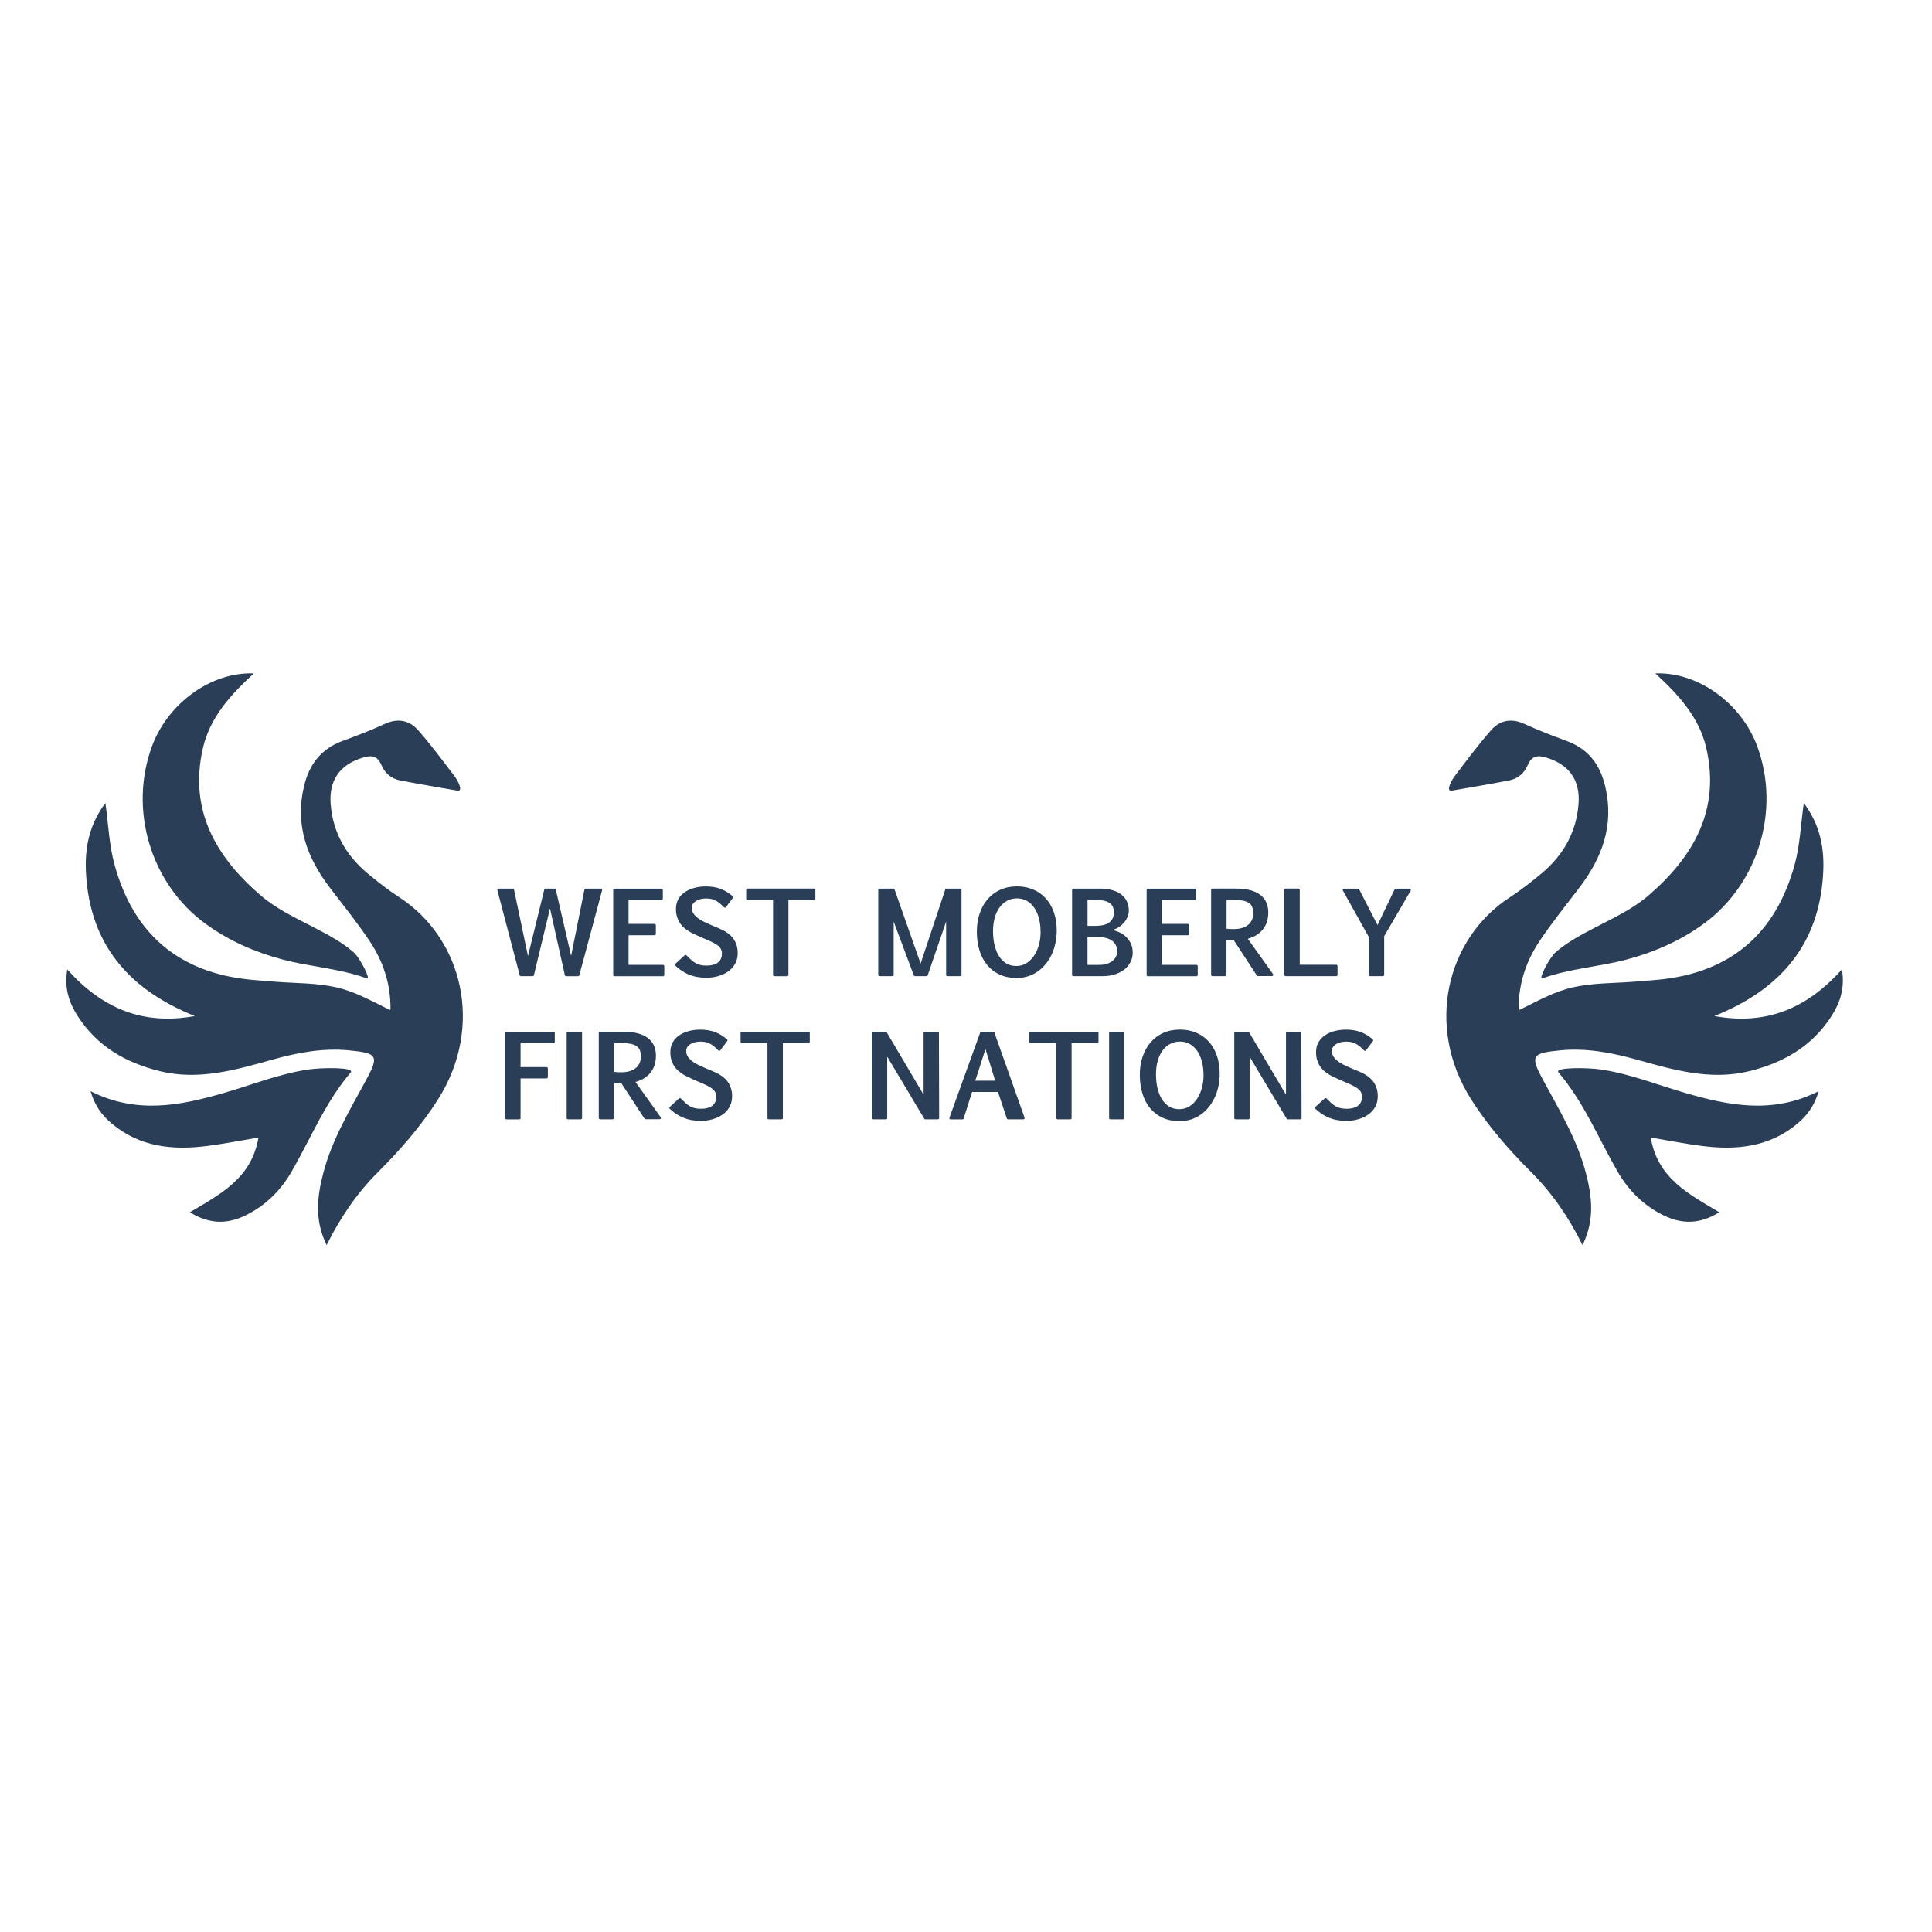
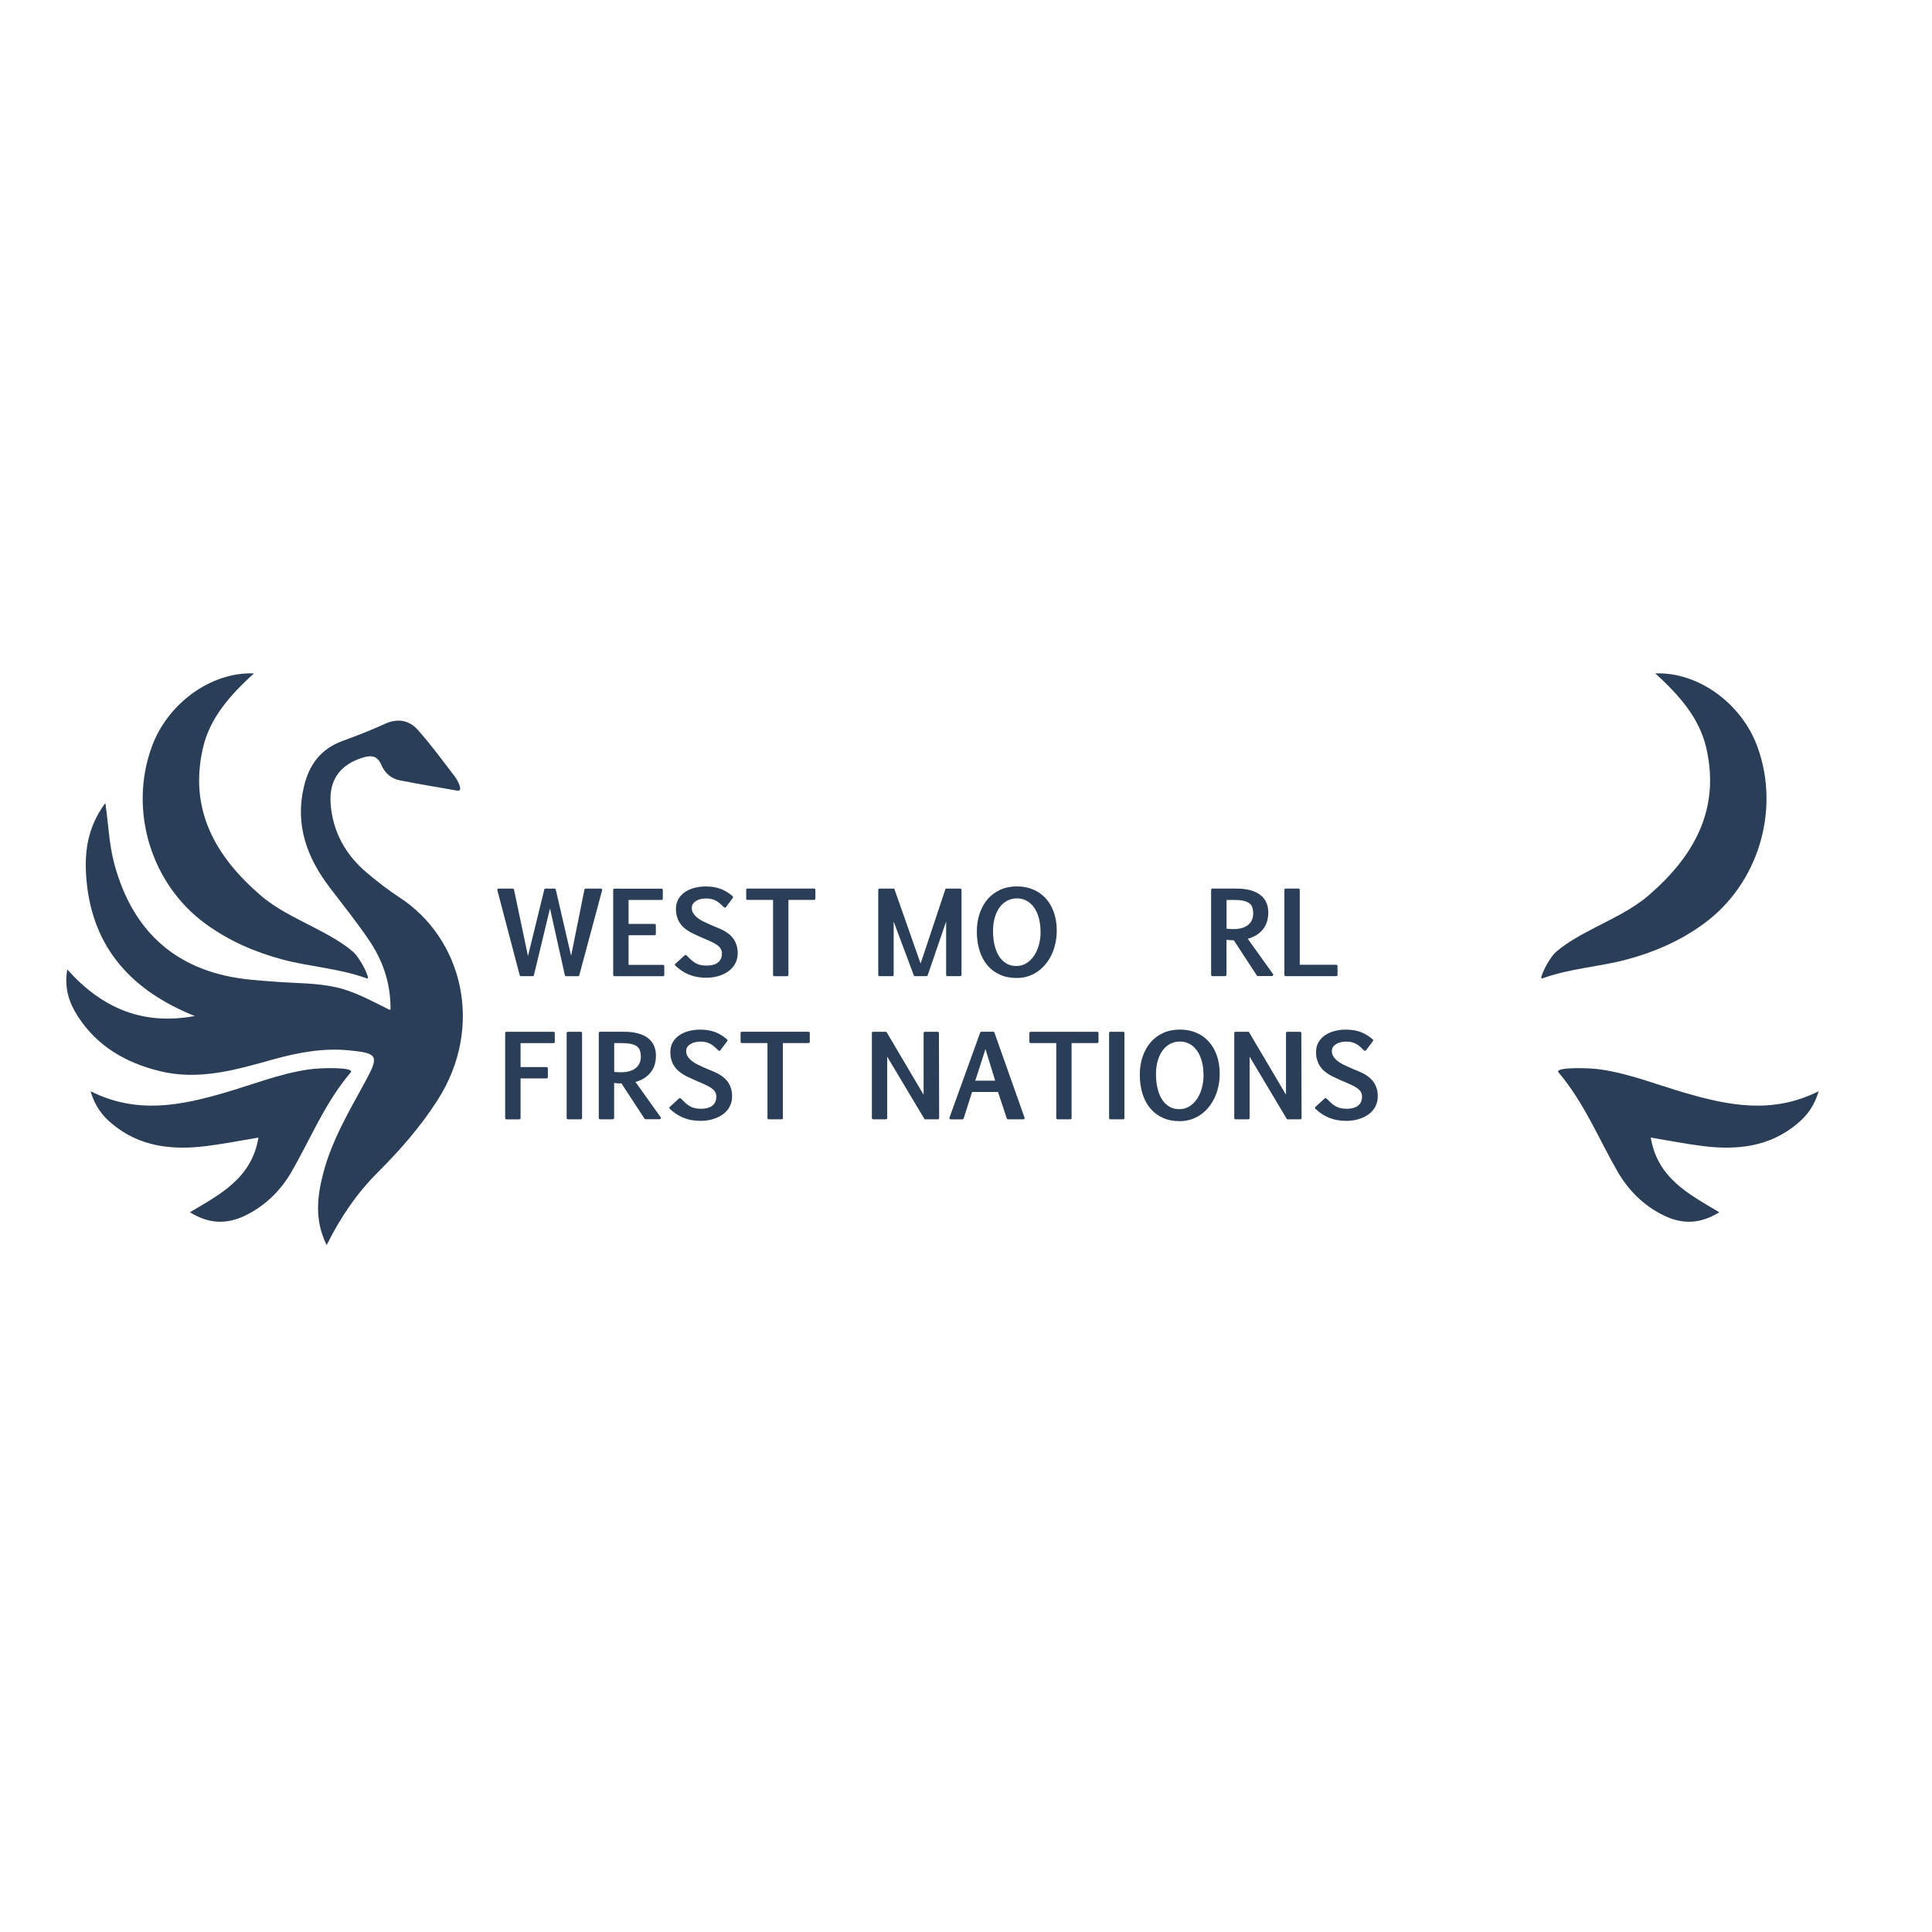
<svg xmlns="http://www.w3.org/2000/svg" id="Layer_1" data-name="Layer 1" viewBox="0 0 524 524">
  <defs>
    <style>
      .cls-1 {
        fill: #2a3e58;
        stroke-width: 0px;
      }
    </style>
  </defs>
  <g>
    <path class="cls-1" d="M18.24,262.93c9.55,10.67,20.61,15.2,34.6,12.64-16.88-6.77-27.68-18.22-29.37-36.73-.65-7.19.01-14.17,5.11-21.06.84,6.02,1.03,11.33,2.41,16.47,5.08,18.92,17.42,29.55,36.95,31.46,2.36.23,4.72.4,7.09.58,5.35.4,10.74.3,16.03,1.46,4.99,1.09,9.4,3.57,14.4,6.03.08.04.26.13.35.09s.1-.21.11-.28c.01-7.03-2.09-13-5.7-18.39-3.33-4.98-7.12-9.66-10.75-14.43-6.22-8.16-9.5-17-7.04-27.43,1.41-6,4.61-10.24,10.5-12.39,3.85-1.41,7.69-2.89,11.41-4.6,3.53-1.63,6.66-1.03,9.05,1.68,3.53,4,6.71,8.31,9.95,12.57.73.96,2.46,4.09.72,3.84-5.19-.91-10.44-1.77-15.66-2.8-2.3-.45-4.03-2-4.93-4.1-1.14-2.68-2.82-2.78-5.28-1.99-5.98,1.9-9.01,6.04-8.51,12.52.59,7.64,4.11,13.86,9.93,18.74,2.78,2.33,5.66,4.58,8.7,6.56,17.16,11.16,23.1,35.01,10.44,54.89-4.62,7.26-10.23,13.66-16.27,19.69-5.64,5.64-10.08,12.09-13.89,19.74-3.35-6.8-2.56-13.21-.89-19.6,2.35-8.95,7.07-16.84,11.44-24.88,3.74-6.88,3.37-7.58-4.53-8.34-7.02-.67-13.82.6-20.57,2.48-10.05,2.8-20.1,5.78-30.72,3.16-9.23-2.28-17-6.75-22.24-14.91-2.32-3.62-3.71-7.56-2.83-12.67Z" />
    <path class="cls-1" d="M99.53,265.37c-7.64-2.76-15.42-3.13-22.87-5.12-7.56-2.01-14.59-5.09-20.92-9.7-14.85-10.83-20.89-30.89-14.52-48.15,4.31-11.67,16.03-20.2,27.64-19.76-6.33,5.79-11.91,11.96-13.81,20.19-3.87,16.74,3.38,29.47,15.64,40.02,4.33,3.73,9.55,6.13,14.59,8.76,3.64,1.9,7.28,3.82,10.43,6.49,2.07,1.75,4.95,7.79,3.82,7.26Z" />
    <path class="cls-1" d="M24.56,295.96c12.53,6.3,24.38,3.89,36.21.46,7.57-2.2,14.93-5.17,22.78-6.34,3.7-.56,12.8-.66,11.57.78-6.98,8.22-10.86,17.96-16.05,26.95-2.96,5.12-7.14,9.25-12.57,11.88-4.9,2.36-9.73,2.37-14.99-.9,8.2-4.89,16.74-9.18,18.59-20.26-4.8.8-9.34,1.7-13.92,2.28-9.37,1.2-18.31.3-25.91-6.11-2.56-2.16-4.53-4.72-5.71-8.73Z" />
  </g>
  <g>
-     <path class="cls-1" d="M499.57,262.93c-9.55,10.67-20.61,15.2-34.6,12.64,16.88-6.77,27.68-18.22,29.37-36.73.65-7.19-.01-14.17-5.11-21.06-.84,6.02-1.03,11.33-2.41,16.47-5.08,18.92-17.42,29.55-36.95,31.46-2.36.23-4.72.4-7.09.58-5.35.4-10.74.3-16.03,1.46-4.99,1.09-9.4,3.57-14.4,6.03-.08.04-.26.13-.35.09s-.1-.21-.11-.28c-.01-7.03,2.09-13,5.7-18.39,3.33-4.98,7.12-9.66,10.75-14.43,6.22-8.16,9.5-17,7.04-27.43-1.41-6-4.61-10.24-10.5-12.39-3.85-1.41-7.69-2.89-11.41-4.6-3.53-1.63-6.66-1.03-9.05,1.68-3.53,4-6.71,8.31-9.95,12.57-.73.96-2.46,4.09-.72,3.84,5.19-.91,10.44-1.77,15.66-2.8,2.3-.45,4.03-2,4.93-4.1,1.14-2.68,2.82-2.78,5.28-1.99,5.98,1.9,9.01,6.04,8.51,12.52-.59,7.64-4.11,13.86-9.93,18.74-2.78,2.33-5.66,4.58-8.7,6.56-17.16,11.16-23.1,35.01-10.44,54.89,4.62,7.26,10.23,13.66,16.27,19.69,5.64,5.64,10.08,12.09,13.89,19.74,3.35-6.8,2.56-13.21.89-19.6-2.35-8.95-7.07-16.84-11.44-24.88-3.74-6.88-3.37-7.58,4.53-8.34,7.02-.67,13.82.6,20.57,2.48,10.05,2.8,20.1,5.78,30.72,3.16,9.23-2.28,17-6.75,22.24-14.91,2.32-3.62,3.71-7.56,2.83-12.67Z" />
    <path class="cls-1" d="M418.29,265.37c7.64-2.76,15.42-3.13,22.87-5.12,7.56-2.01,14.59-5.09,20.92-9.7,14.85-10.83,20.89-30.89,14.52-48.15-4.31-11.67-16.03-20.2-27.64-19.76,6.33,5.79,11.91,11.96,13.81,20.19,3.87,16.74-3.38,29.47-15.64,40.02-4.33,3.73-9.55,6.13-14.59,8.76-3.64,1.9-7.28,3.82-10.43,6.49-2.07,1.75-4.95,7.79-3.82,7.26Z" />
    <path class="cls-1" d="M493.26,295.96c-12.53,6.3-24.38,3.89-36.21.46-7.57-2.2-14.93-5.17-22.78-6.34-3.7-.56-12.8-.66-11.57.78,6.98,8.22,10.86,17.96,16.05,26.95,2.96,5.12,7.14,9.25,12.57,11.88,4.9,2.36,9.73,2.37,14.99-.9-8.2-4.89-16.74-9.18-18.59-20.26,4.8.8,9.34,1.7,13.92,2.28,9.37,1.2,18.31.3,25.91-6.11,2.56-2.16,4.53-4.72,5.71-8.73Z" />
  </g>
  <g>
    <path class="cls-1" d="M158.85,241.01h4.13c.23,0,.39.22.33.44l-6.19,23.05c-.04.15-.18.26-.33.26h-3.25c-.16,0-.3-.11-.34-.27l-4.03-18.11-4.36,18.11c-.04.16-.18.26-.34.26h-3.19c-.16,0-.29-.11-.33-.26l-6.06-23.05c-.06-.22.11-.43.33-.43h3.85c.16,0,.3.11.34.27l3.79,18.03,4.42-18.04c.04-.16.18-.26.34-.26h2.44c.16,0,.3.11.34.27l4.16,17.97,3.61-17.97c.03-.16.17-.28.34-.28Z" />
    <path class="cls-1" d="M179.42,244.09h-8.94v6.5h7.05c.19,0,.35.15.35.35v2.37c0,.19-.15.35-.35.35h-7.05v8.03h9.34c.19,0,.35.15.35.35v2.38c0,.19-.15.35-.35.35h-13.16c-.19,0-.35-.15-.35-.35v-23.05c0-.19.15-.35.35-.35h12.76c.19,0,.35.15.35.35v2.38c0,.19-.15.35-.35.35Z" />
    <path class="cls-1" d="M185.7,259.09c.14-.13.35-.12.48.02.44.45.84.84,1.2,1.17.42.38.84.69,1.26.93.42.24.87.41,1.35.52.48.11,1.05.16,1.72.16.52,0,1.02-.05,1.51-.16.49-.11.93-.29,1.31-.54.38-.25.69-.59.92-1.01.23-.42.35-.95.35-1.59,0-.43-.09-.82-.26-1.15-.17-.33-.43-.64-.77-.92s-.77-.56-1.29-.82c-.52-.26-1.11-.54-1.79-.83-.23-.1-.44-.19-.64-.27-.19-.08-.37-.16-.55-.24-.17-.08-.34-.16-.52-.23-.17-.08-.35-.16-.55-.25-.39-.18-.82-.38-1.27-.58-.45-.21-.91-.45-1.36-.73-.45-.28-.88-.6-1.3-.96s-.79-.79-1.11-1.27c-.32-.48-.57-1.04-.77-1.67-.19-.63-.29-1.34-.29-2.14,0-1.04.23-1.94.68-2.71.45-.77,1.06-1.4,1.81-1.9.75-.5,1.61-.87,2.58-1.12s1.96-.37,2.99-.37c.77,0,1.49.05,2.17.16.68.11,1.32.28,1.93.51.61.23,1.2.53,1.77.89.48.31.97.67,1.45,1.09.14.12.16.33.05.47l-1.88,2.5c-.13.17-.37.18-.52.03-.3-.3-.59-.58-.87-.83-.36-.33-.74-.62-1.13-.85-.39-.23-.81-.41-1.27-.53-.46-.12-.98-.18-1.57-.18-.44,0-.9.05-1.36.14s-.88.24-1.25.45c-.37.21-.68.48-.92.8-.24.33-.36.73-.36,1.2,0,.57.16,1.07.47,1.52s.69.85,1.14,1.19c.44.34.91.64,1.4.88s.91.44,1.27.59c.31.14.58.26.8.36.22.1.43.19.64.28s.44.19.69.29c.25.1.56.23.93.39.29.12.62.27.98.45s.74.39,1.11.64c.38.25.75.54,1.11.88s.69.73.97,1.19c.28.45.51.98.68,1.56.17.59.26,1.25.26,2s-.11,1.45-.34,2.08c-.23.63-.54,1.19-.94,1.68-.4.49-.87.93-1.42,1.3-.55.37-1.13.67-1.76.91-.63.24-1.28.42-1.96.54-.68.12-1.37.18-2.05.18-.94,0-1.81-.08-2.61-.23s-1.55-.38-2.26-.67c-.71-.3-1.38-.67-2.01-1.11-.54-.37-1.05-.79-1.56-1.26-.15-.14-.14-.37,0-.51l2.48-2.27Z" />
    <path class="cls-1" d="M220.8,244.07h-6.96v20.34c0,.19-.15.35-.35.35h-3.47c-.19,0-.35-.15-.35-.35v-20.34h-6.94c-.19,0-.35-.15-.35-.35v-2.37c0-.19.15-.35.35-.35h18.07c.19,0,.35.15.35.35v2.37c0,.19-.15.35-.35.35Z" />
    <path class="cls-1" d="M251.29,264.75h-3.13c-.14,0-.27-.09-.32-.22l-5.46-14.59v14.47c0,.19-.15.35-.35.35h-3.48c-.19,0-.35-.15-.35-.35v-23.05c0-.19.15-.35.35-.35h3.99l7.15,20.33,6.77-20.33h3.97c.19,0,.35.15.35.35v23.05c0,.19-.15.35-.35.35h-3.47c-.19,0-.35-.15-.35-.35v-14.47l-5,14.58c-.05.14-.18.23-.33.23Z" />
    <path class="cls-1" d="M286.61,252.39c0,1.19-.12,2.34-.36,3.44-.24,1.1-.58,2.13-1.03,3.08-.45.95-.99,1.82-1.64,2.6-.64.78-1.36,1.44-2.17,2-.8.56-1.68.99-2.63,1.29s-1.96.45-3.03.45c-1.72,0-3.24-.3-4.58-.91-1.34-.61-2.47-1.46-3.39-2.56-.92-1.1-1.63-2.42-2.11-3.96-.48-1.54-.73-3.24-.73-5.11s.25-3.45.76-4.95c.51-1.51,1.23-2.8,2.17-3.89s2.08-1.94,3.43-2.55c1.35-.61,2.87-.91,4.55-.91,1.58,0,3.02.28,4.34.83,1.32.55,2.45,1.34,3.4,2.37s1.69,2.29,2.22,3.77c.53,1.48.8,3.16.8,5.02ZM282.22,252.77c0-1.36-.15-2.6-.45-3.72-.3-1.12-.72-2.07-1.28-2.87-.56-.8-1.23-1.42-2.02-1.86-.79-.44-1.67-.66-2.65-.66s-1.84.21-2.63.62c-.79.41-1.47,1.01-2.05,1.78-.57.77-1.02,1.7-1.33,2.8-.32,1.09-.48,2.31-.48,3.65s.13,2.62.4,3.78c.27,1.16.67,2.16,1.2,3.01.53.85,1.19,1.51,1.98,1.99s1.7.71,2.73.71,1.95-.25,2.77-.77c.81-.51,1.5-1.19,2.07-2.05.57-.85,1-1.84,1.3-2.95.3-1.11.45-2.27.45-3.47Z" />
-     <path class="cls-1" d="M298.37,241.01c1.19,0,2.27.13,3.24.4.96.27,1.78.65,2.45,1.16.67.51,1.19,1.13,1.55,1.86.36.74.55,1.58.55,2.53,0,.6-.12,1.18-.36,1.74-.24.57-.56,1.08-.96,1.55-.4.47-.88.88-1.42,1.23-.55.35-1.13.6-1.74.77.62.11,1.25.31,1.9.61.65.29,1.25.69,1.79,1.2.54.51.98,1.12,1.33,1.84.35.72.52,1.56.52,2.52,0,.81-.18,1.59-.53,2.36-.35.76-.88,1.44-1.58,2.03-.7.59-1.56,1.06-2.59,1.42s-2.22.53-3.56.53h-7.84c-.19,0-.35-.15-.35-.35v-23.05c.01-.19.17-.35.36-.35h7.23ZM294.96,244.07v7.05s2.2,0,2.2,0c.75,0,1.43-.07,2.04-.21.61-.14,1.13-.36,1.56-.66.43-.3.76-.67.99-1.12s.35-.98.35-1.6-.09-1.1-.26-1.53c-.17-.43-.46-.79-.87-1.08-.41-.28-.95-.49-1.61-.64-.67-.14-1.5-.21-2.48-.21h-1.91ZM294.95,254.18v7.52h3.2c.83,0,1.55-.11,2.16-.32.61-.21,1.12-.49,1.52-.84.4-.35.69-.74.89-1.17.19-.43.29-.87.29-1.31,0-.52-.1-1.03-.29-1.5-.19-.47-.49-.89-.89-1.24-.4-.35-.92-.63-1.55-.83s-1.39-.31-2.28-.31h-3.03Z" />
-     <path class="cls-1" d="M324.1,244.09h-8.94v6.5h7.05c.19,0,.35.15.35.35v2.37c0,.19-.15.35-.35.35h-7.05v8.03h9.34c.19,0,.35.15.35.35v2.38c0,.19-.15.35-.35.35h-13.16c-.19,0-.35-.15-.35-.35v-23.05c0-.19.15-.35.35-.35h12.76c.19,0,.35.15.35.35v2.38c0,.19-.15.35-.35.35Z" />
    <path class="cls-1" d="M332.29,264.75h-3.46c-.19,0-.35-.15-.35-.35v-23.05c0-.19.15-.35.35-.35h6.38c1.52,0,2.82.15,3.92.45,1.1.3,2.01.74,2.73,1.3.72.57,1.26,1.25,1.61,2.06.35.81.52,1.72.52,2.74,0,.67-.08,1.35-.25,2.05-.17.7-.46,1.37-.88,2.01s-.99,1.22-1.7,1.74c-.72.53-1.63.95-2.73,1.27l6.84,9.56c.16.23,0,.55-.28.55h-3.82c-.12,0-.23-.06-.29-.16l-6.25-9.56c-.25,0-.54,0-.86-.02-.32,0-.7-.05-1.12-.12v9.5c-.02.19-.17.35-.36.35ZM332.65,251.89c.31.04.63.07.95.08.32.01.65.02.99.02.83,0,1.57-.1,2.23-.29.66-.19,1.21-.47,1.67-.83s.8-.81,1.04-1.33c.24-.52.36-1.11.36-1.77s-.08-1.22-.24-1.68c-.16-.46-.44-.85-.85-1.14s-.95-.52-1.63-.66c-.68-.14-1.54-.21-2.58-.21h-1.92v7.82Z" />
    <path class="cls-1" d="M362.42,264.75h-13.72c-.19,0-.35-.15-.35-.35v-23.05c0-.19.15-.35.35-.35h3.47c.19,0,.35.15.35.35v20.32h9.9c.19,0,.35.15.35.35v2.38c0,.19-.15.35-.35.35Z" />
-     <path class="cls-1" d="M371.26,264.41v-10.26l-7.05-12.62c-.13-.23.04-.51.3-.51h3.81c.13,0,.25.07.31.19l4.99,9.69,4.63-9.68c.06-.12.18-.2.31-.2h3.77c.27,0,.43.29.3.52l-7.21,12.37v10.5c0,.19-.15.35-.35.35h-3.47c-.19,0-.35-.15-.35-.35Z" />
    <path class="cls-1" d="M150.13,282.92h-8.94v6.5h7.05c.19,0,.35.15.35.35v2.37c0,.19-.15.35-.35.35h-7.05v10.76c0,.19-.15.35-.35.35h-3.48c-.19,0-.35-.15-.35-.35v-23.05c0-.19.15-.35.35-.35h12.76c.19,0,.35.15.35.35v2.38c0,.19-.15.35-.35.35Z" />
    <path class="cls-1" d="M153.69,303.24v-23.05c0-.19.15-.35.35-.35h3.48c.19,0,.35.15.35.35v23.05c0,.19-.15.35-.35.35h-3.48c-.19,0-.35-.15-.35-.35Z" />
    <path class="cls-1" d="M166.21,303.58h-3.46c-.19,0-.35-.15-.35-.35v-23.05c0-.19.15-.35.35-.35h6.38c1.52,0,2.82.15,3.92.45,1.1.3,2.01.74,2.73,1.3.72.57,1.26,1.25,1.61,2.06.35.81.52,1.72.52,2.74,0,.67-.08,1.35-.25,2.05-.17.7-.46,1.37-.88,2.01s-.99,1.22-1.7,1.74c-.72.53-1.63.95-2.73,1.27l6.84,9.56c.16.23,0,.55-.28.55h-3.82c-.12,0-.23-.06-.29-.16l-6.25-9.56c-.25,0-.54,0-.86-.02-.32,0-.7-.05-1.12-.12v9.5c-.02.19-.17.34-.36.34ZM166.57,290.72c.31.04.63.07.95.08.32.01.65.02.99.02.83,0,1.57-.1,2.23-.29.66-.19,1.21-.47,1.67-.83s.8-.81,1.04-1.33c.24-.52.36-1.11.36-1.77s-.08-1.22-.24-1.68c-.16-.46-.44-.85-.85-1.14s-.95-.52-1.63-.66c-.68-.14-1.54-.21-2.58-.21h-1.92v7.82Z" />
    <path class="cls-1" d="M184.18,297.92c.14-.13.35-.12.48.02.44.45.84.84,1.2,1.17.42.38.84.69,1.26.93.42.24.87.41,1.35.52.48.11,1.05.16,1.72.16.52,0,1.02-.05,1.51-.16.49-.11.93-.29,1.31-.54.38-.25.69-.59.92-1.01s.35-.95.35-1.59c0-.43-.09-.82-.26-1.15-.17-.33-.43-.64-.77-.92s-.77-.56-1.29-.82c-.52-.26-1.11-.54-1.79-.83-.23-.1-.44-.19-.64-.27-.19-.08-.37-.16-.55-.24-.17-.08-.34-.16-.52-.23-.17-.08-.35-.16-.55-.25-.39-.18-.82-.38-1.27-.58-.45-.21-.91-.45-1.36-.73-.45-.28-.88-.6-1.3-.96s-.79-.79-1.11-1.27c-.32-.48-.57-1.04-.77-1.67-.19-.63-.29-1.34-.29-2.14,0-1.04.23-1.94.68-2.71.45-.77,1.06-1.4,1.81-1.9.75-.5,1.61-.87,2.58-1.12s1.96-.37,2.99-.37c.77,0,1.49.05,2.17.16.68.11,1.32.28,1.93.51.61.23,1.2.53,1.77.89.48.31.97.67,1.45,1.09.14.12.16.33.05.47l-1.88,2.5c-.13.17-.37.18-.52.03-.3-.3-.59-.58-.87-.84-.36-.33-.74-.62-1.13-.85-.39-.23-.81-.41-1.27-.53-.46-.12-.98-.18-1.57-.18-.44,0-.9.05-1.36.14s-.88.24-1.25.45c-.37.21-.68.48-.92.8-.24.33-.36.73-.36,1.2,0,.57.16,1.07.47,1.52s.69.85,1.14,1.19c.44.34.91.64,1.4.88s.91.44,1.27.59c.31.14.58.26.8.36.22.1.43.19.64.28s.44.19.69.29c.25.1.56.23.93.39.29.12.62.27.98.45s.74.39,1.11.64c.38.25.75.54,1.11.88s.69.73.97,1.19c.28.45.51.98.68,1.56.17.59.26,1.25.26,2s-.11,1.45-.34,2.08c-.23.63-.54,1.19-.94,1.68-.4.49-.87.93-1.42,1.3-.55.37-1.13.67-1.76.91-.63.24-1.28.42-1.96.54-.68.12-1.37.18-2.05.18-.94,0-1.81-.08-2.61-.23s-1.55-.38-2.26-.67c-.71-.3-1.38-.67-2.01-1.11-.54-.37-1.05-.79-1.56-1.26-.15-.14-.14-.37,0-.51l2.48-2.27Z" />
    <path class="cls-1" d="M219.29,282.9h-6.96v20.34c0,.19-.15.35-.35.35h-3.48c-.19,0-.35-.15-.35-.35v-20.34h-6.94c-.19,0-.35-.15-.35-.35v-2.37c0-.19.15-.35.35-.35h18.07c.19,0,.35.15.35.35v2.37c0,.19-.15.35-.35.35Z" />
    <path class="cls-1" d="M240.63,286.58v16.66c0,.19-.15.34-.34.34h-3.48c-.19,0-.34-.15-.34-.34v-23.06c0-.19.15-.34.34-.34h3.6l10.09,17.08v-16.73c0-.19.15-.34.34-.34h3.48c.19,0,.34.15.34.34l.06,23.06c0,.19-.15.34-.34.34h-3.6l-10.15-17Z" />
    <path class="cls-1" d="M266.16,279.83h3.23c.15,0,.28.09.32.23l8.17,23.07c.08.22-.09.46-.32.46h-4.16c-.15,0-.28-.09-.33-.23l-2.39-7.19h-7.03l-2.29,7.19c-.05.14-.18.24-.33.24h-3.2c-.24,0-.4-.24-.32-.46l8.33-23.07c.05-.14.18-.23.32-.23ZM264.51,293.11h5.41l-2.64-8.58-2.77,8.58Z" />
    <path class="cls-1" d="M297.6,282.9h-6.96v20.34c0,.19-.15.34-.34.34h-3.48c-.19,0-.34-.15-.34-.34v-20.34h-6.95c-.19,0-.34-.15-.34-.34v-2.37c0-.19.15-.34.34-.34h18.07c.19,0,.34.15.34.34v2.37c0,.19-.15.34-.34.34Z" />
    <path class="cls-1" d="M300.81,303.24v-23.06c0-.19.15-.34.34-.34h3.48c.19,0,.34.15.34.34v23.06c0,.19-.15.34-.34.34h-3.48c-.19,0-.34-.15-.34-.34Z" />
    <path class="cls-1" d="M330.81,291.22c0,1.19-.12,2.34-.36,3.44s-.58,2.13-1.03,3.08c-.45.95-.99,1.82-1.64,2.6-.64.78-1.36,1.44-2.17,2-.8.56-1.68.99-2.63,1.29s-1.96.45-3.03.45c-1.72,0-3.24-.3-4.58-.91-1.34-.61-2.47-1.46-3.39-2.56-.92-1.1-1.63-2.42-2.11-3.96-.48-1.54-.73-3.24-.73-5.11s.25-3.45.76-4.95c.51-1.51,1.23-2.8,2.17-3.89s2.08-1.94,3.43-2.55c1.35-.61,2.87-.91,4.55-.91,1.58,0,3.02.28,4.34.83,1.32.55,2.45,1.34,3.4,2.37s1.69,2.29,2.22,3.77c.53,1.48.8,3.16.8,5.02ZM326.42,291.6c0-1.36-.15-2.6-.45-3.72-.3-1.12-.72-2.07-1.28-2.87-.56-.8-1.23-1.42-2.02-1.86-.79-.44-1.67-.66-2.65-.66s-1.84.21-2.63.62c-.79.41-1.47,1.01-2.05,1.78-.57.77-1.02,1.7-1.33,2.8-.32,1.09-.48,2.31-.48,3.65s.13,2.62.4,3.78c.27,1.16.67,2.16,1.2,3.01.53.85,1.19,1.51,1.98,1.99s1.7.71,2.73.71,1.95-.25,2.77-.77c.81-.51,1.5-1.19,2.07-2.05.57-.85,1-1.84,1.3-2.95.3-1.11.45-2.27.45-3.47Z" />
    <path class="cls-1" d="M338.92,286.58v16.66c0,.19-.15.34-.34.34h-3.48c-.19,0-.34-.15-.34-.34v-23.06c0-.19.15-.34.34-.34h3.6l10.09,17.08v-16.73c0-.19.15-.34.34-.34h3.48c.19,0,.34.15.34.34l.06,23.06c0,.19-.15.34-.34.34h-3.6l-10.15-17Z" />
    <path class="cls-1" d="M359.31,297.92c.14-.13.35-.11.48.02.44.45.84.84,1.2,1.17.42.38.84.69,1.26.93.42.24.87.41,1.35.52.48.11,1.05.16,1.72.16.52,0,1.02-.05,1.51-.16.49-.11.93-.29,1.31-.54.38-.25.69-.59.92-1.01s.35-.95.35-1.59c0-.43-.09-.82-.26-1.15-.17-.33-.43-.64-.77-.92s-.77-.56-1.29-.82c-.52-.26-1.11-.54-1.79-.83-.23-.1-.44-.19-.64-.27-.19-.08-.37-.16-.55-.24-.17-.08-.34-.16-.52-.23-.17-.08-.35-.16-.55-.25-.39-.18-.82-.38-1.27-.58-.45-.21-.91-.45-1.36-.73-.45-.28-.88-.6-1.3-.96s-.79-.79-1.11-1.27c-.32-.48-.57-1.04-.77-1.67-.19-.63-.29-1.34-.29-2.14,0-1.04.23-1.94.68-2.71.45-.77,1.06-1.4,1.81-1.9.75-.5,1.61-.87,2.58-1.12s1.96-.37,2.99-.37c.77,0,1.49.05,2.17.16.68.11,1.32.28,1.93.51.61.23,1.2.53,1.77.89.48.31.97.67,1.45,1.09.14.12.16.33.05.47l-1.89,2.5c-.13.17-.37.18-.52.03-.3-.3-.59-.58-.87-.84-.36-.33-.74-.62-1.13-.85-.39-.23-.81-.41-1.27-.53-.46-.12-.98-.18-1.57-.18-.44,0-.9.05-1.36.14s-.88.24-1.25.45c-.37.21-.68.48-.92.8-.24.33-.36.73-.36,1.2,0,.57.16,1.07.47,1.52s.69.85,1.14,1.19c.44.34.91.64,1.4.88s.91.44,1.27.59c.31.14.58.26.8.36.22.1.43.19.64.28s.44.19.69.29c.25.1.56.23.93.39.29.12.62.27.98.45s.74.39,1.11.64c.38.25.75.54,1.11.88s.69.73.97,1.19c.28.45.51.98.68,1.56.17.59.26,1.25.26,2s-.11,1.45-.34,2.08c-.23.63-.54,1.19-.94,1.68-.4.49-.87.93-1.42,1.3-.55.37-1.13.67-1.76.91-.63.24-1.28.42-1.96.54-.68.12-1.37.18-2.05.18-.94,0-1.81-.08-2.61-.23s-1.55-.38-2.26-.67c-.71-.3-1.38-.67-2.01-1.11-.54-.37-1.06-.8-1.56-1.27-.15-.14-.14-.37,0-.51l2.48-2.27Z" />
  </g>
</svg>